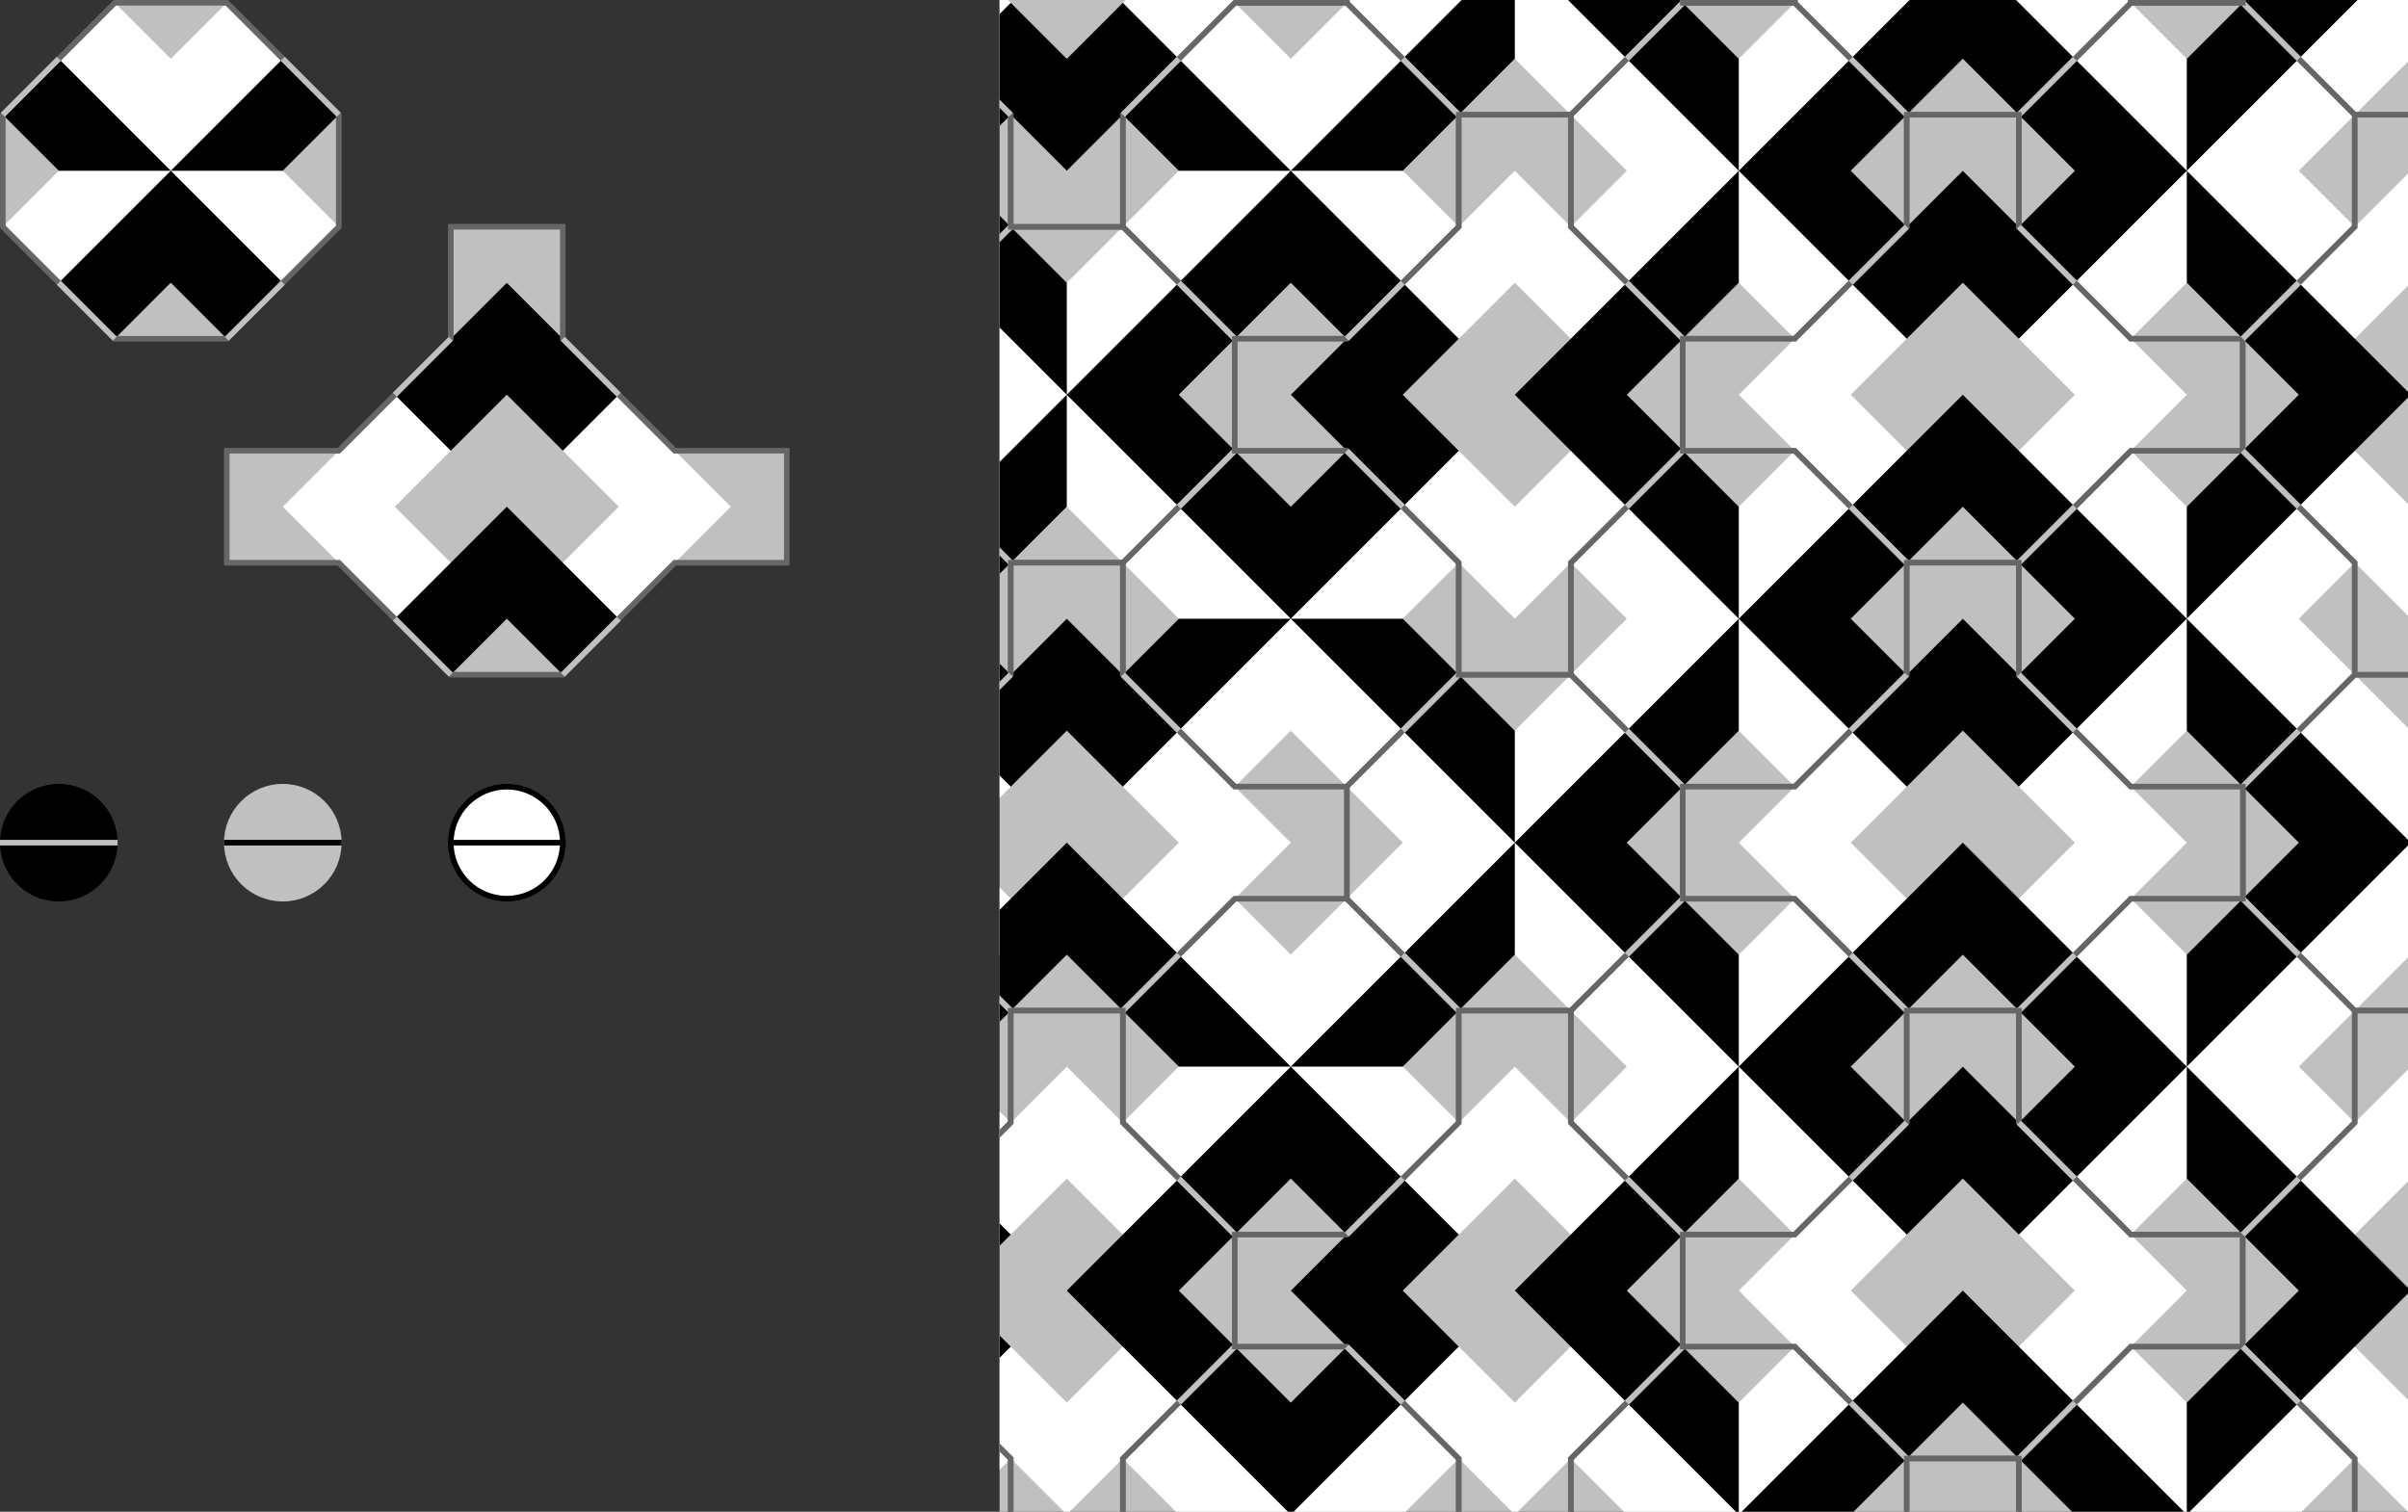
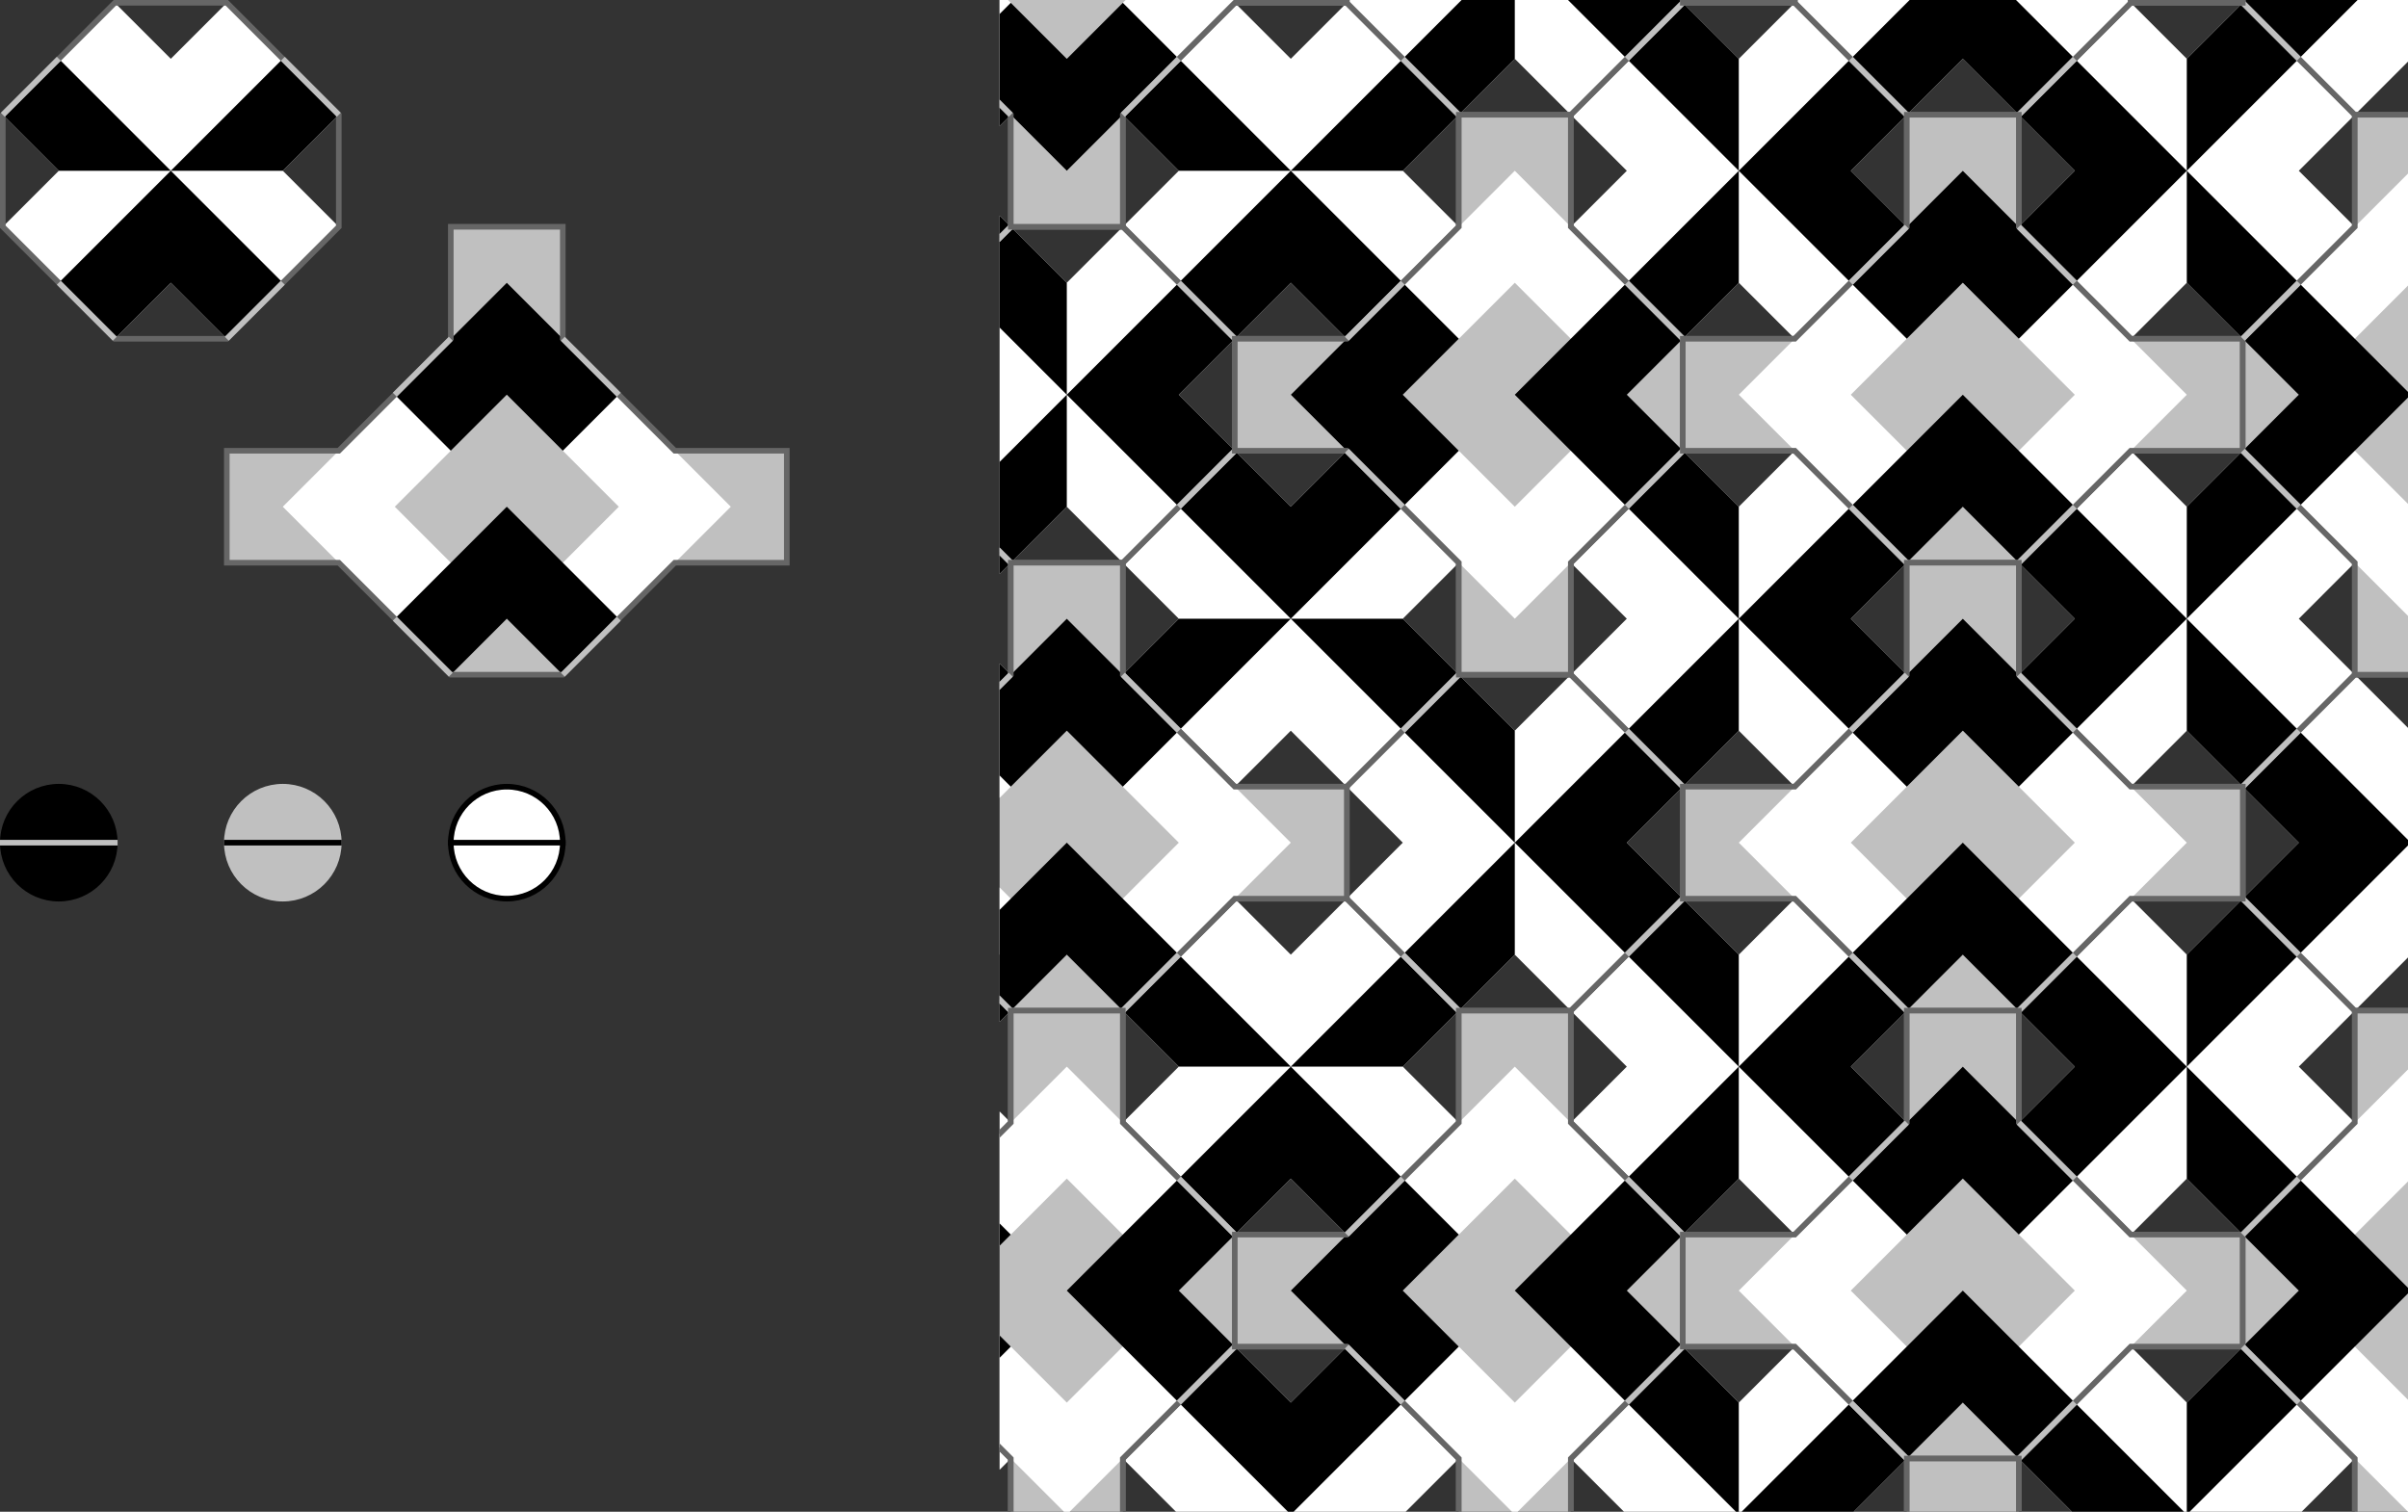
<svg xmlns="http://www.w3.org/2000/svg" xmlns:xlink="http://www.w3.org/1999/xlink" version="1.0" width="860" height="540" viewBox="-1 -1 860 540">
  <rect x="-1" y="-1" width="860" height="540" fill="#333333" stroke="none" />
  <title>Trilobite and Crab</title>
  <defs>
    <clipPath id="Clip1">
      <rect width="504" height="542" x="356" y="-2" />
    </clipPath>
  </defs>
  <g id="O1">
-     <polygon style="fill:silver;stroke:none" points="40,0 80,0 120,40 120,80 80,120 40,120 0,80 0,40" />
    <polygon style="fill:white;stroke:none" points="40,0 60,20 80,0 120,40 100,60 120,80 80,120 60,100 40,120 0,80 20,60 0,40" />
    <polygon style="fill:black;stroke:none" points="100,20 120,40 100,60 60,60 100,100 80,120 60,100 40,120 20,100 60,60 20,60 0,40 20,20 60,60" />
    <polygon style="fill:none;stroke:#666666;stroke-width:2;stroke-linecap:butt;stroke-linejoin:miter" points="40,0 80,0 120,40 120,80 80,120 40,120 0,80 0,40" />
    <path style="fill:none;stroke:silver;stroke-width:2;stroke-linecap:butt" d="M 100,20 L 120,40 M 100,100 L 80,120 M 20,100 L 40,120 M 0,40 L 20,20" />
  </g>
  <g id="C1">
    <polygon style="fill:silver;stroke:none" points="160,120 120,160 80,160 80,200 120,200 160,240 200,240 240,200 280,200 280,160 240,160 200,120 200,80 160,80" />
    <path style="fill:white;stroke:none" d="M 180,100 L 100,180 L 140,220 L 220,220 L 260,180 L 180,100 z M 180,140 L 220,180 L 180,220 L 140,180 L 180,140 z" />
    <polygon style="fill:black;stroke:none" points="180,100 220,140 200,160 180,140 160,160 140,140" />
    <polygon style="fill:black;stroke:none" points="180,180 220,220 200,240 180,220 160,240 140,220" />
    <polygon style="fill:none;stroke:#666666;stroke-width:2;stroke-linejoin:miter" points="160,120 120,160 80,160 80,200 120,200 160,240 200,240 240,200 280,200 280,160 240,160 200,120 200,80 160,80" />
    <path style="fill:none;stroke:silver;stroke-width:2;stroke-linecap:butt" d="M 200,120 L 220,140 M 220,220 L 200,240 M 160,240 L 140,220 M 140,140 L 160,120" />
  </g>
  <g>
    <circle cx="20" cy="300" r="20" style="fill:black;stroke:black;stroke-width:2" />
    <path d="M 0,300 L 40,300" style="fill:none;stroke:silver;stroke-width:2;stroke-linecap:square" />
  </g>
  <g>
    <circle cx="100" cy="300" r="20" style="fill:silver;stroke:silver;stroke-width:2" />
    <path d="M 80,300 L 120,300" style="fill:none;stroke:black;stroke-width:2;stroke-linecap:square" />
  </g>
  <g>
    <circle cx="180" cy="300" r="20" style="fill:white;stroke:black;stroke-width:2" />
    <path d="M 160,300 L 200,300" style="fill:none;stroke:black;stroke-width:2;stroke-linecap:square" />
  </g>
  <g clip-path="url(#Clip1)">
    <use xlink:href="#O1" transform="translate(400,0)" />
    <use xlink:href="#O1" transform="matrix(0,-1,1,0,560,120)" />
    <use xlink:href="#O1" transform="matrix(0,1,-1,0,840,0)" />
    <use xlink:href="#O1" transform="matrix(1,0,0,-1,400,280)" />
    <use xlink:href="#O1" transform="matrix(0,-1,1,0,560,280)" />
    <use xlink:href="#O1" transform="matrix(0,1,-1,0,840,160)" />
    <use xlink:href="#O1" transform="translate(400,320)" />
    <use xlink:href="#O1" transform="matrix(0,-1,1,0,560,440)" />
    <use xlink:href="#O1" transform="matrix(0,1,-1,0,840,320)" />
    <use xlink:href="#O1" transform="matrix(1,0,0,-1,400,600)" />
    <use xlink:href="#O1" transform="matrix(0,-1,1,0,560,600)" />
    <use xlink:href="#O1" transform="matrix(0,1,-1,0,840,480)" />
    <use xlink:href="#O1" transform="matrix(0,-1,1,0,320,200)" />
    <use xlink:href="#O1" transform="matrix(0,-1,1,0,480,360)" />
    <use xlink:href="#O1" transform="matrix(0,1,-1,0,920,240)" />
    <use xlink:href="#O1" transform="matrix(0,-1,1,0,480,40)" />
    <use xlink:href="#O1" transform="translate(640,-80)" />
    <use xlink:href="#O1" transform="matrix(-1,0,0,-1,920,40)" />
    <use xlink:href="#O1" transform="matrix(0,-1,1,0,240,120)" />
    <use xlink:href="#O1" transform="matrix(0,-1,1,0,240,280)" />
    <use xlink:href="#O1" transform="translate(240,320)" />
    <use xlink:href="#O1" transform="matrix(-1,0,0,-1,360,600)" />
    <use xlink:href="#C1" transform="matrix(1,0,0,-1,200,160)" />
    <use xlink:href="#C1" transform="matrix(1,0,0,-1,440,80)" />
    <use xlink:href="#C1" transform="matrix(-1,0,0,-1,960,80)" />
    <use xlink:href="#C1" transform="matrix(0,-1,1,0,360,320)" />
    <use xlink:href="#C1" transform="translate(520,-40)" />
    <use xlink:href="#C1" transform="matrix(0,1,-1,0,1040,-40)" />
    <use xlink:href="#C1" transform="translate(200,120)" />
    <use xlink:href="#C1" transform="translate(520,120)" />
    <use xlink:href="#C1" transform="matrix(0,-1,1,0,200,640)" />
    <use xlink:href="#C1" transform="matrix(0,-1,1,0,360,640)" />
    <use xlink:href="#C1" transform="translate(520,280)" />
    <use xlink:href="#C1" transform="matrix(0,1,-1,0,1040,280)" />
    <use xlink:href="#C1" transform="translate(520,440)" />
  </g>
</svg>